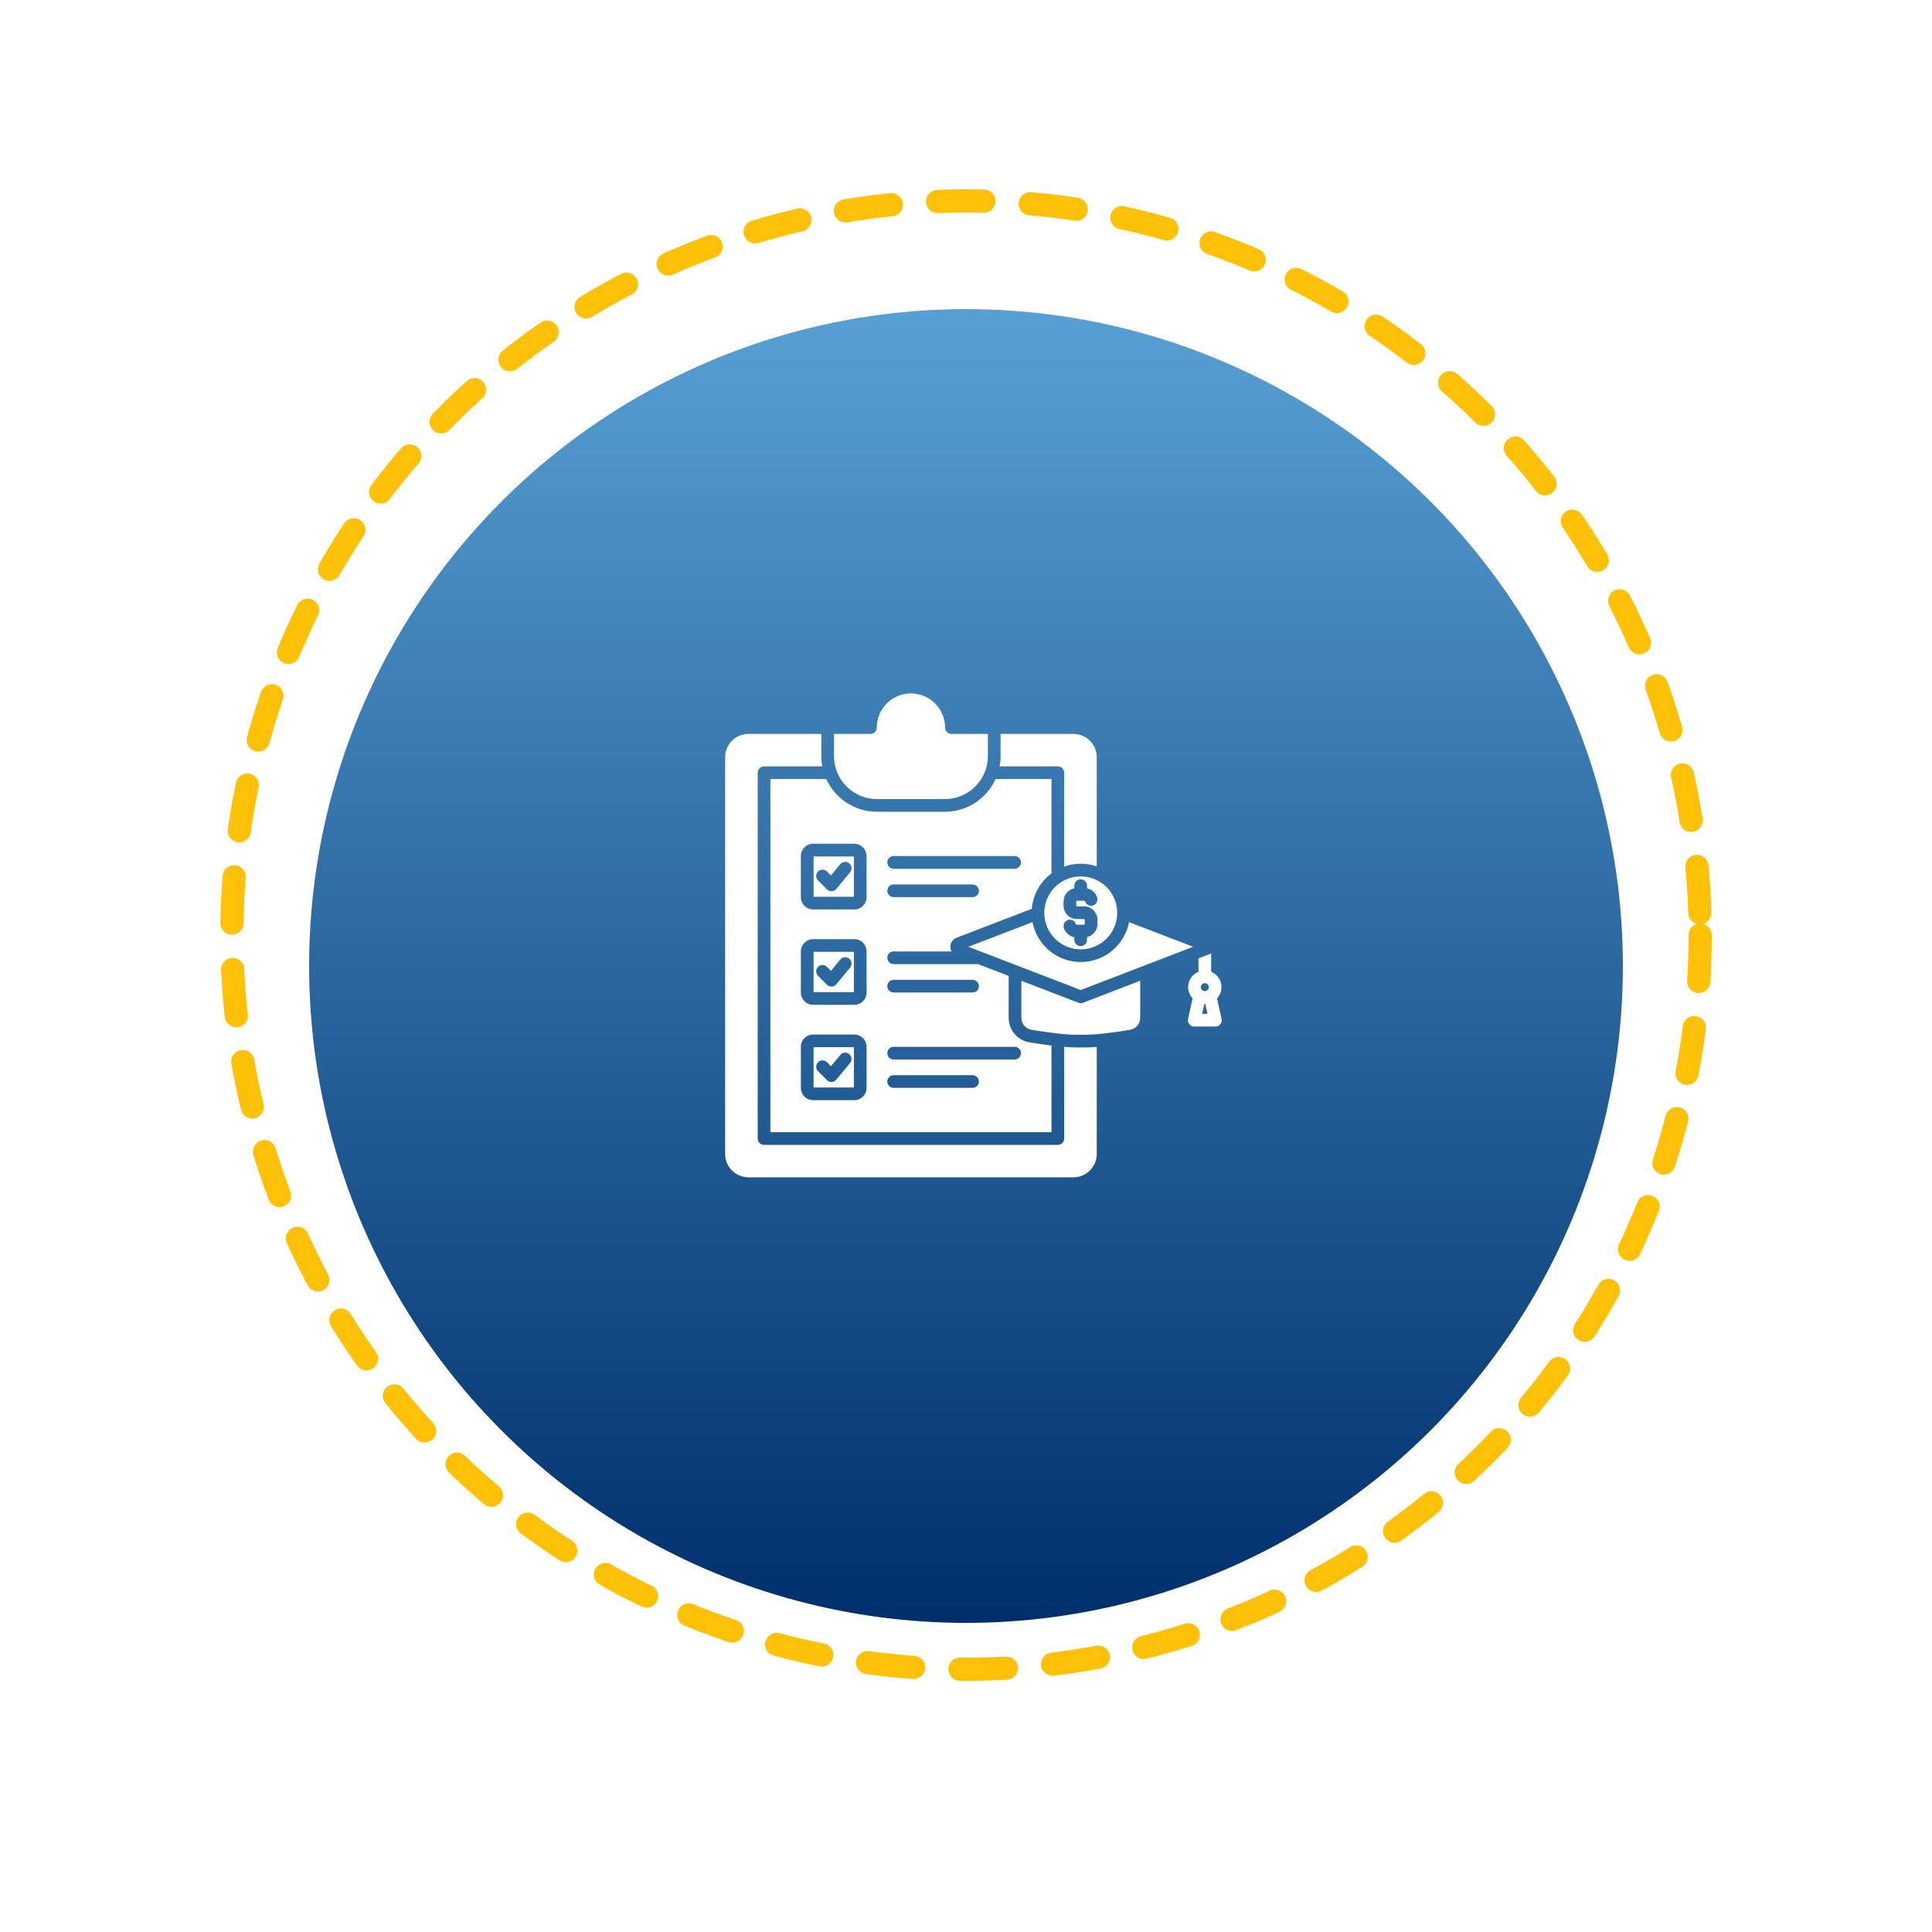
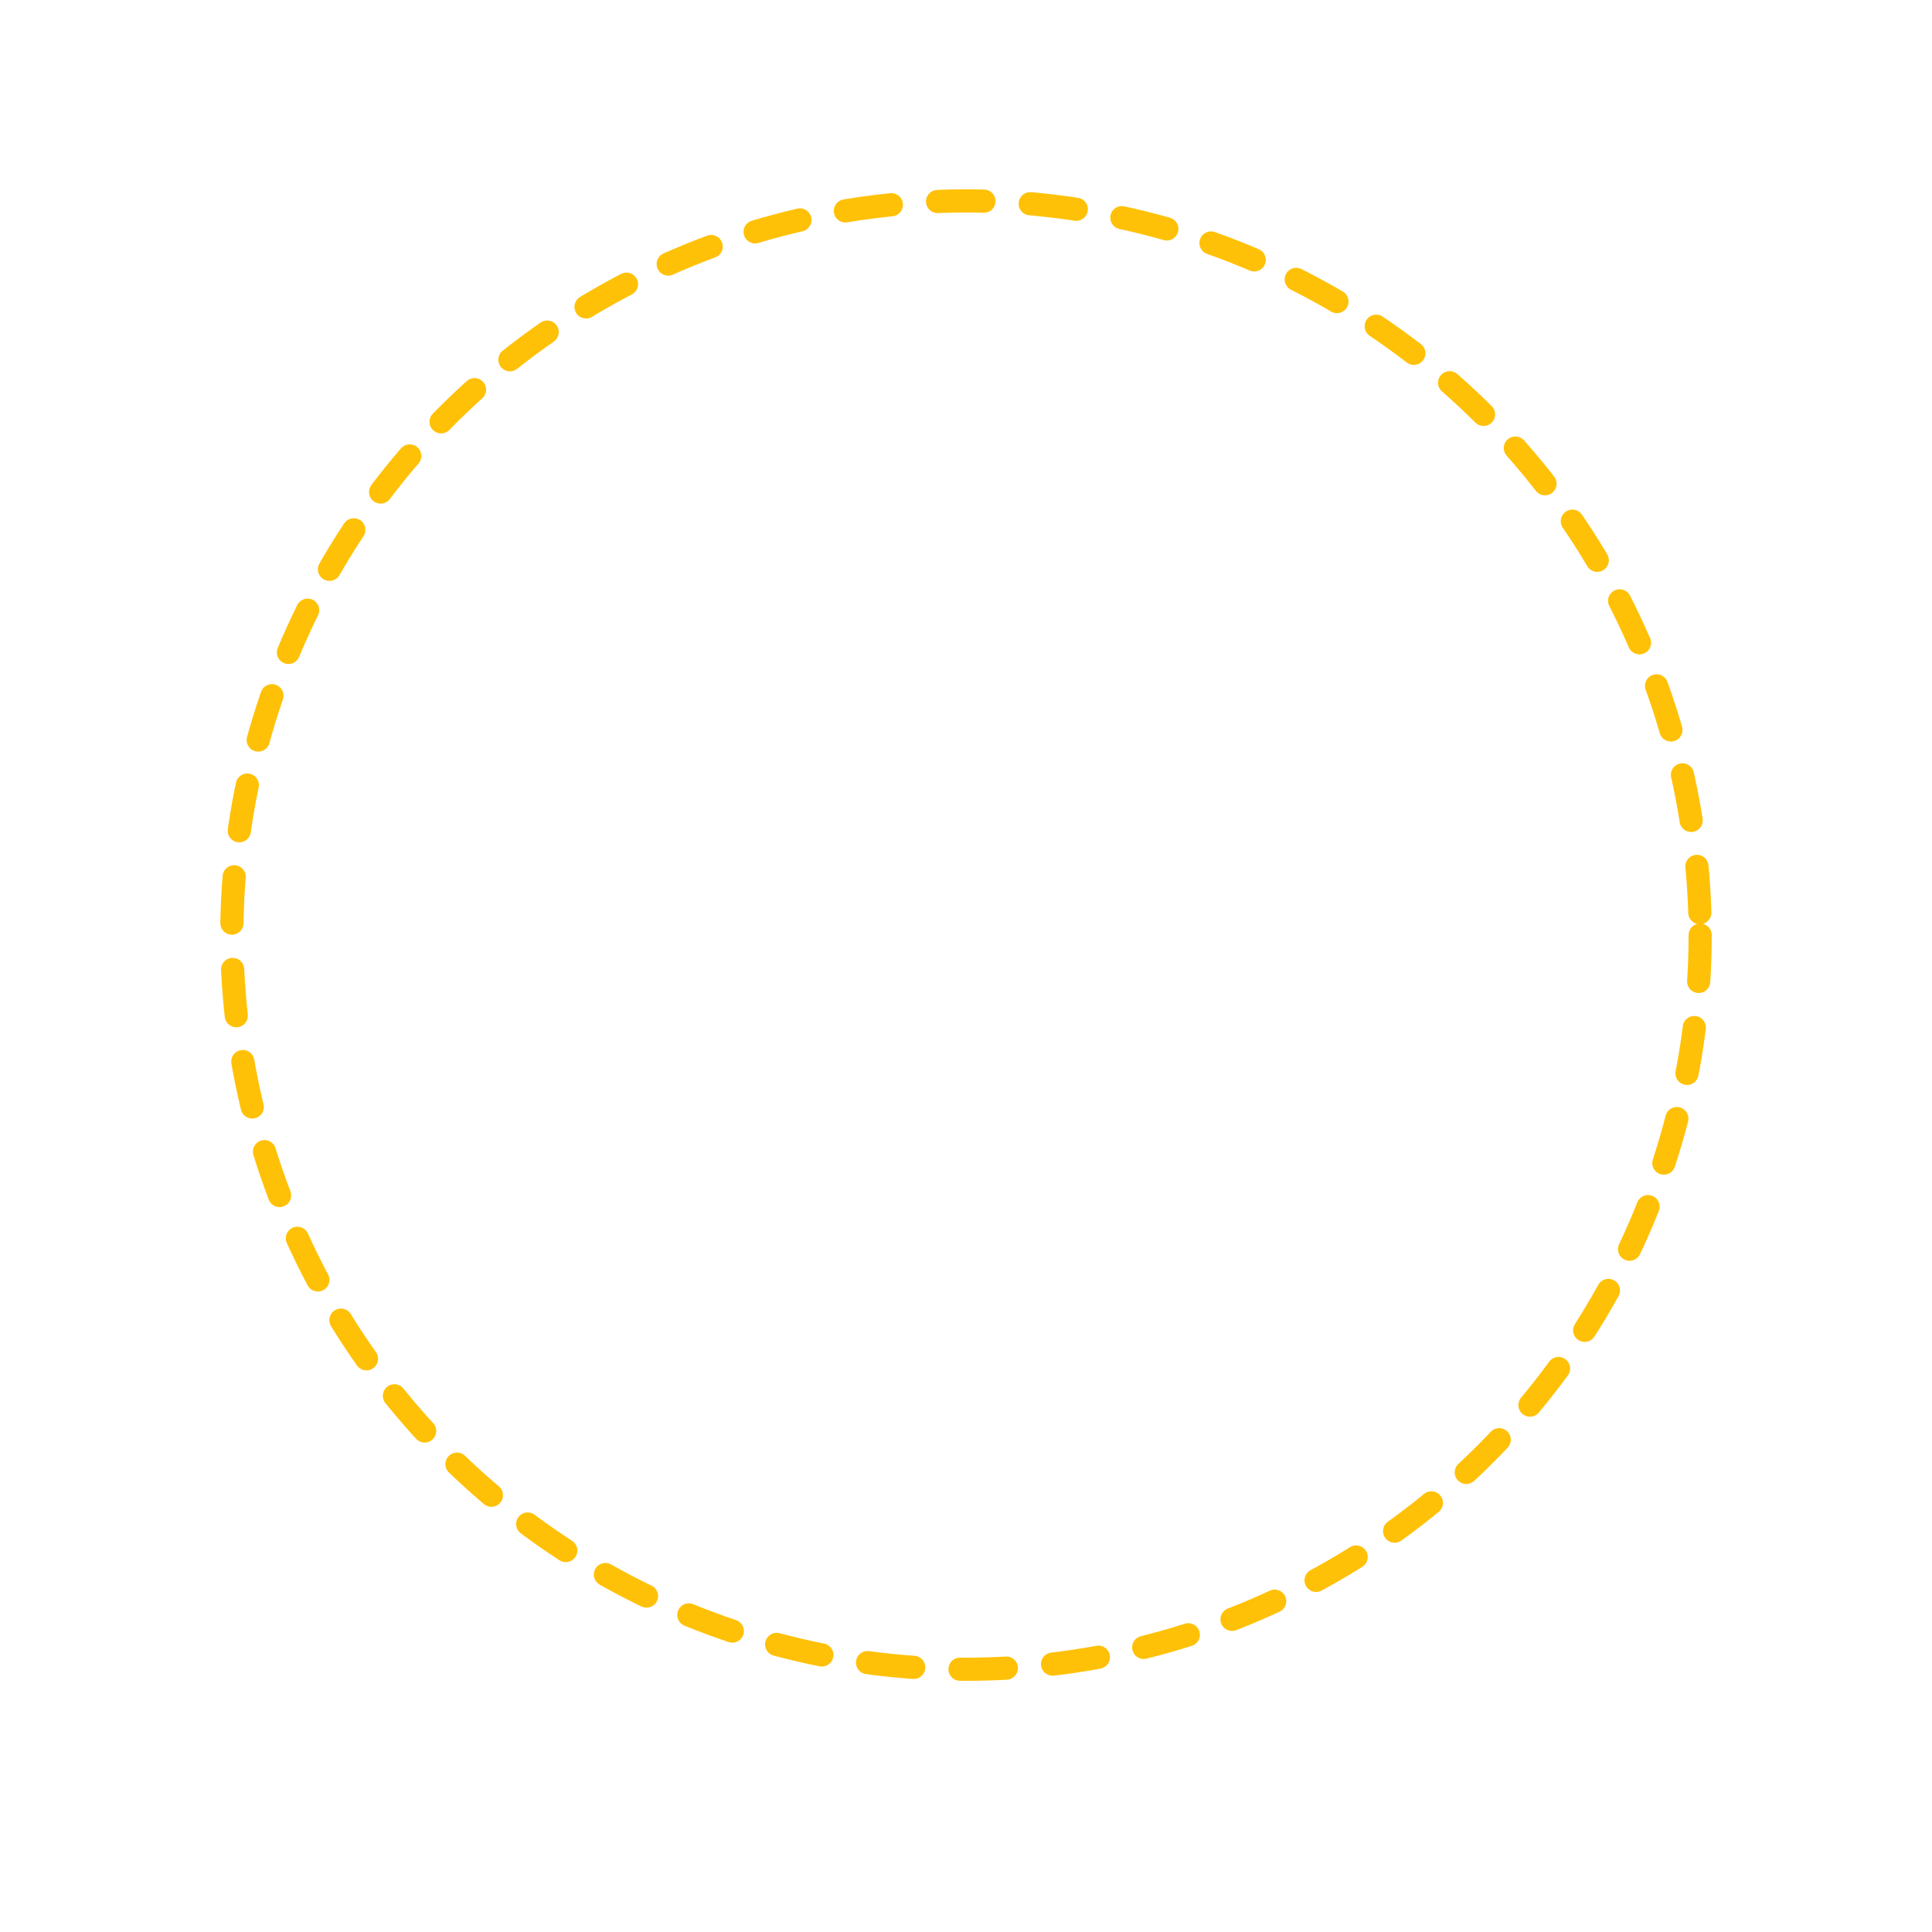
<svg xmlns="http://www.w3.org/2000/svg" width="250" height="250" viewBox="0 0 250 250" fill="none">
  <circle cx="125" cy="121" r="95" stroke="#FFC107" stroke-width="3" stroke-linecap="round" stroke-dasharray="6 6" />
  <g filter="url(#filter0_d_246_23)">
-     <circle cx="125" cy="121" r="85" fill="url(#paint0_linear_246_23)" />
-   </g>
-   <path fill-rule="evenodd" clip-rule="evenodd" d="M154.395 122.513L146.097 119.321C145.536 122.258 142.949 124.485 139.851 124.485C136.753 124.485 134.166 122.258 133.604 119.321L125.305 122.513L139.851 128.109L154.395 122.513ZM105.275 128.381H110.492V123.164H105.275V128.381ZM110 125.211L108.218 127.368C108.071 127.547 107.856 127.654 107.625 127.665C107.611 127.666 107.599 127.666 107.585 127.666C107.369 127.666 107.16 127.58 107.005 127.426L105.853 126.272C105.532 125.952 105.532 125.432 105.853 125.112C106.173 124.793 106.692 124.793 107.012 125.112L107.528 125.627L108.735 124.165C109.022 123.815 109.54 123.766 109.889 124.054C110.239 124.344 110.288 124.861 110 125.211ZM107.528 137.968L108.735 136.507C109.022 136.157 109.54 136.107 109.889 136.397C110.239 136.686 110.288 137.202 110 137.551L108.218 139.709C108.071 139.886 107.856 139.994 107.625 140.007C107.611 140.007 107.599 140.007 107.585 140.007C107.369 140.007 107.16 139.92 107.005 139.766L105.853 138.612C105.532 138.292 105.532 137.773 105.853 137.453C106.173 137.133 106.692 137.133 107.012 137.453L107.528 137.968ZM110.492 140.722V135.506H105.275V140.722H110.492ZM137.704 135.466C138.335 135.515 138.969 135.545 139.603 135.545C139.685 135.545 139.769 135.545 139.851 135.544C140.541 135.554 141.23 135.525 141.917 135.473V149.329C141.917 150.992 140.564 152.344 138.902 152.344H96.849C95.186 152.344 93.834 150.992 93.834 149.329V97.979C93.834 96.317 95.186 94.966 96.849 94.966H106.279V97.84C106.279 98.294 106.323 98.737 106.404 99.167H98.867C98.414 99.167 98.046 99.535 98.046 99.988V147.325C98.046 147.778 98.414 148.145 98.867 148.145H136.884C137.337 148.145 137.704 147.778 137.704 147.325V135.466ZM132.162 126.909L139.555 129.754C139.651 129.791 139.751 129.809 139.851 129.809C139.951 129.809 140.05 129.791 140.145 129.754L147.54 126.909V131.709C147.54 132.486 146.983 133.138 146.216 133.258C144.126 133.589 141.964 133.929 139.862 133.903C139.854 133.903 139.847 133.903 139.84 133.903C137.736 133.929 135.576 133.588 133.485 133.258C132.718 133.136 132.162 132.484 132.162 131.709V126.909ZM110.492 116.041V110.824H105.275V116.041H110.492ZM110 112.869C110.288 112.519 110.239 112.002 109.889 111.714C109.54 111.426 109.022 111.475 108.735 111.825L107.528 113.286L107.012 112.771C106.692 112.451 106.173 112.451 105.853 112.771C105.532 113.091 105.532 113.61 105.853 113.93L107.005 115.084C107.16 115.239 107.369 115.325 107.585 115.325C107.599 115.325 107.611 115.325 107.625 115.323C107.856 115.312 108.071 115.204 108.218 115.027L110 112.869ZM136.064 113.018C134.635 114.081 133.668 115.725 133.514 117.598L123.781 121.343C123.291 121.532 122.977 121.991 122.977 122.515C122.977 122.732 123.033 122.937 123.133 123.118H115.637C115.183 123.118 114.816 123.485 114.816 123.938C114.816 124.392 115.183 124.758 115.637 124.758H126.57L130.521 126.279V131.709C130.521 133.298 131.66 134.631 133.229 134.88C134.162 135.027 135.108 135.176 136.064 135.297V146.505H99.687V100.807H106.922C108.055 103.302 110.568 105.042 113.483 105.042H122.267C125.181 105.042 127.695 103.302 128.829 100.807H136.064V113.018ZM115.637 110.776C115.183 110.776 114.816 111.144 114.816 111.596C114.816 112.049 115.183 112.417 115.637 112.417H131.295C131.749 112.417 132.115 112.049 132.115 111.596C132.115 111.144 131.749 110.776 131.295 110.776H115.637ZM115.637 114.448C115.183 114.448 114.816 114.816 114.816 115.269C114.816 115.723 115.183 116.089 115.637 116.089H125.849C126.302 116.089 126.67 115.721 126.67 115.269C126.67 114.816 126.302 114.448 125.849 114.448H115.637ZM105.212 133.865C104.342 133.865 103.634 134.572 103.634 135.443V140.786C103.634 141.655 104.342 142.362 105.212 142.362H110.555C111.424 142.362 112.132 141.654 112.132 140.786V135.443C112.132 134.573 111.424 133.865 110.555 133.865H105.212ZM115.637 135.458C115.183 135.458 114.816 135.826 114.816 136.278C114.816 136.732 115.183 137.099 115.637 137.099H131.295C131.749 137.099 132.115 136.731 132.115 136.278C132.115 135.826 131.749 135.458 131.295 135.458H115.637ZM125.849 139.129H115.637C115.183 139.129 114.816 139.497 114.816 139.949C114.816 140.402 115.183 140.769 115.637 140.769H125.849C126.302 140.769 126.67 140.402 126.67 139.949C126.67 139.497 126.302 139.129 125.849 139.129ZM110.555 121.524C111.424 121.524 112.132 122.232 112.132 123.101V128.444C112.132 129.314 111.424 130.022 110.555 130.022H105.212C104.342 130.022 103.634 129.315 103.634 128.444V123.101C103.634 122.232 104.342 121.524 105.212 121.524H110.555ZM114.816 127.609C114.816 127.156 115.183 126.789 115.637 126.789H125.849C126.302 126.789 126.67 127.156 126.67 127.609C126.67 128.063 126.302 128.429 125.849 128.429H115.637C115.183 128.429 114.816 128.061 114.816 127.609ZM112.132 110.761C112.132 109.892 111.424 109.183 110.555 109.183H105.212C104.342 109.183 103.634 109.892 103.634 110.761V116.104C103.634 116.975 104.342 117.682 105.212 117.682H110.555C111.424 117.682 112.132 116.975 112.132 116.104V110.761ZM144.57 118.125C144.57 120.728 142.454 122.846 139.851 122.846C137.248 122.846 135.13 120.728 135.13 118.125C135.13 115.522 137.248 113.405 139.851 113.405C142.454 113.405 144.57 115.522 144.57 118.125ZM141.431 117.166C140.998 117.299 140.538 117.057 140.406 116.624C140.395 116.589 140.361 116.555 140.314 116.555H139.363C139.312 116.555 139.267 116.599 139.267 116.65V117.192C139.267 117.243 139.312 117.287 139.363 117.287H140.295C141.24 117.287 142.01 118.066 142.01 119.022V119.564C142.01 120.389 141.431 121.081 140.659 121.256V121.611C140.659 122.064 140.291 122.431 139.838 122.431C139.386 122.431 139.018 122.064 139.018 121.611V121.271C138.391 121.156 137.855 120.696 137.663 120.073C137.529 119.64 137.773 119.182 138.205 119.048C138.638 118.914 139.097 119.157 139.231 119.59C139.241 119.623 139.277 119.659 139.322 119.659H140.275C140.325 119.659 140.369 119.614 140.369 119.564V119.022C140.369 118.967 140.32 118.927 140.295 118.927H139.363C138.406 118.927 137.626 118.149 137.626 117.192V116.65C137.626 115.81 138.225 115.109 139.018 114.949V114.602C139.018 114.149 139.386 113.781 139.838 113.781C140.291 113.781 140.659 114.149 140.659 114.602V114.95C141.269 115.076 141.785 115.53 141.974 116.14C142.107 116.573 141.865 117.032 141.431 117.166ZM136.884 99.166C137.337 99.166 137.704 99.534 137.704 99.986V112.138C138.374 111.896 139.097 111.763 139.851 111.763C140.574 111.763 141.269 111.886 141.917 112.109V97.979C141.917 96.317 140.564 94.966 138.902 94.966H129.471V97.84C129.471 98.294 129.427 98.737 129.347 99.167H136.884V99.166ZM122.267 103.402C125.334 103.402 127.83 100.906 127.83 97.838V94.966H123.114C122.661 94.966 122.293 94.598 122.293 94.146C122.293 91.709 120.311 89.728 117.875 89.728C115.44 89.728 113.457 91.711 113.457 94.146C113.457 94.598 113.089 94.966 112.637 94.966H107.92V97.84C107.92 100.908 110.415 103.403 113.483 103.403H122.267V103.402ZM157.485 129.199L158.073 131.836C158.126 132.08 158.067 132.334 157.911 132.528C157.755 132.722 157.52 132.836 157.271 132.836H154.537C154.288 132.836 154.053 132.722 153.897 132.528C153.741 132.334 153.683 132.08 153.737 131.836L154.324 129.199C153.967 128.815 153.747 128.301 153.747 127.736C153.747 126.838 154.301 126.065 155.084 125.741V124.01L156.725 123.379V125.74C157.508 126.064 158.062 126.835 158.062 127.735C158.062 128.301 157.842 128.815 157.485 129.199ZM155.904 127.221C155.62 127.221 155.387 127.452 155.387 127.737C155.387 128.023 155.62 128.254 155.904 128.254C156.189 128.254 156.421 128.023 156.421 127.737C156.421 127.452 156.189 127.221 155.904 127.221ZM155.56 131.194H156.249L155.959 129.891C155.94 129.891 155.922 129.894 155.904 129.894C155.887 129.894 155.869 129.892 155.851 129.891L155.56 131.194Z" fill="white" />
+     </g>
+   <path fill-rule="evenodd" clip-rule="evenodd" d="M154.395 122.513L146.097 119.321C145.536 122.258 142.949 124.485 139.851 124.485C136.753 124.485 134.166 122.258 133.604 119.321L125.305 122.513L139.851 128.109L154.395 122.513ZM105.275 128.381H110.492V123.164H105.275V128.381ZM110 125.211L108.218 127.368C108.071 127.547 107.856 127.654 107.625 127.665C107.611 127.666 107.599 127.666 107.585 127.666C107.369 127.666 107.16 127.58 107.005 127.426L105.853 126.272C105.532 125.952 105.532 125.432 105.853 125.112C106.173 124.793 106.692 124.793 107.012 125.112L107.528 125.627L108.735 124.165C109.022 123.815 109.54 123.766 109.889 124.054C110.239 124.344 110.288 124.861 110 125.211ZM107.528 137.968L108.735 136.507C109.022 136.157 109.54 136.107 109.889 136.397C110.239 136.686 110.288 137.202 110 137.551L108.218 139.709C108.071 139.886 107.856 139.994 107.625 140.007C107.611 140.007 107.599 140.007 107.585 140.007C107.369 140.007 107.16 139.92 107.005 139.766L105.853 138.612C105.532 138.292 105.532 137.773 105.853 137.453C106.173 137.133 106.692 137.133 107.012 137.453L107.528 137.968ZM110.492 140.722V135.506H105.275V140.722H110.492ZM137.704 135.466C138.335 135.515 138.969 135.545 139.603 135.545C139.685 135.545 139.769 135.545 139.851 135.544C140.541 135.554 141.23 135.525 141.917 135.473V149.329C141.917 150.992 140.564 152.344 138.902 152.344H96.849C95.186 152.344 93.834 150.992 93.834 149.329V97.979C93.834 96.317 95.186 94.966 96.849 94.966H106.279V97.84C106.279 98.294 106.323 98.737 106.404 99.167H98.867C98.414 99.167 98.046 99.535 98.046 99.988V147.325C98.046 147.778 98.414 148.145 98.867 148.145H136.884C137.337 148.145 137.704 147.778 137.704 147.325V135.466ZM132.162 126.909L139.555 129.754C139.651 129.791 139.751 129.809 139.851 129.809L147.54 126.909V131.709C147.54 132.486 146.983 133.138 146.216 133.258C144.126 133.589 141.964 133.929 139.862 133.903C139.854 133.903 139.847 133.903 139.84 133.903C137.736 133.929 135.576 133.588 133.485 133.258C132.718 133.136 132.162 132.484 132.162 131.709V126.909ZM110.492 116.041V110.824H105.275V116.041H110.492ZM110 112.869C110.288 112.519 110.239 112.002 109.889 111.714C109.54 111.426 109.022 111.475 108.735 111.825L107.528 113.286L107.012 112.771C106.692 112.451 106.173 112.451 105.853 112.771C105.532 113.091 105.532 113.61 105.853 113.93L107.005 115.084C107.16 115.239 107.369 115.325 107.585 115.325C107.599 115.325 107.611 115.325 107.625 115.323C107.856 115.312 108.071 115.204 108.218 115.027L110 112.869ZM136.064 113.018C134.635 114.081 133.668 115.725 133.514 117.598L123.781 121.343C123.291 121.532 122.977 121.991 122.977 122.515C122.977 122.732 123.033 122.937 123.133 123.118H115.637C115.183 123.118 114.816 123.485 114.816 123.938C114.816 124.392 115.183 124.758 115.637 124.758H126.57L130.521 126.279V131.709C130.521 133.298 131.66 134.631 133.229 134.88C134.162 135.027 135.108 135.176 136.064 135.297V146.505H99.687V100.807H106.922C108.055 103.302 110.568 105.042 113.483 105.042H122.267C125.181 105.042 127.695 103.302 128.829 100.807H136.064V113.018ZM115.637 110.776C115.183 110.776 114.816 111.144 114.816 111.596C114.816 112.049 115.183 112.417 115.637 112.417H131.295C131.749 112.417 132.115 112.049 132.115 111.596C132.115 111.144 131.749 110.776 131.295 110.776H115.637ZM115.637 114.448C115.183 114.448 114.816 114.816 114.816 115.269C114.816 115.723 115.183 116.089 115.637 116.089H125.849C126.302 116.089 126.67 115.721 126.67 115.269C126.67 114.816 126.302 114.448 125.849 114.448H115.637ZM105.212 133.865C104.342 133.865 103.634 134.572 103.634 135.443V140.786C103.634 141.655 104.342 142.362 105.212 142.362H110.555C111.424 142.362 112.132 141.654 112.132 140.786V135.443C112.132 134.573 111.424 133.865 110.555 133.865H105.212ZM115.637 135.458C115.183 135.458 114.816 135.826 114.816 136.278C114.816 136.732 115.183 137.099 115.637 137.099H131.295C131.749 137.099 132.115 136.731 132.115 136.278C132.115 135.826 131.749 135.458 131.295 135.458H115.637ZM125.849 139.129H115.637C115.183 139.129 114.816 139.497 114.816 139.949C114.816 140.402 115.183 140.769 115.637 140.769H125.849C126.302 140.769 126.67 140.402 126.67 139.949C126.67 139.497 126.302 139.129 125.849 139.129ZM110.555 121.524C111.424 121.524 112.132 122.232 112.132 123.101V128.444C112.132 129.314 111.424 130.022 110.555 130.022H105.212C104.342 130.022 103.634 129.315 103.634 128.444V123.101C103.634 122.232 104.342 121.524 105.212 121.524H110.555ZM114.816 127.609C114.816 127.156 115.183 126.789 115.637 126.789H125.849C126.302 126.789 126.67 127.156 126.67 127.609C126.67 128.063 126.302 128.429 125.849 128.429H115.637C115.183 128.429 114.816 128.061 114.816 127.609ZM112.132 110.761C112.132 109.892 111.424 109.183 110.555 109.183H105.212C104.342 109.183 103.634 109.892 103.634 110.761V116.104C103.634 116.975 104.342 117.682 105.212 117.682H110.555C111.424 117.682 112.132 116.975 112.132 116.104V110.761ZM144.57 118.125C144.57 120.728 142.454 122.846 139.851 122.846C137.248 122.846 135.13 120.728 135.13 118.125C135.13 115.522 137.248 113.405 139.851 113.405C142.454 113.405 144.57 115.522 144.57 118.125ZM141.431 117.166C140.998 117.299 140.538 117.057 140.406 116.624C140.395 116.589 140.361 116.555 140.314 116.555H139.363C139.312 116.555 139.267 116.599 139.267 116.65V117.192C139.267 117.243 139.312 117.287 139.363 117.287H140.295C141.24 117.287 142.01 118.066 142.01 119.022V119.564C142.01 120.389 141.431 121.081 140.659 121.256V121.611C140.659 122.064 140.291 122.431 139.838 122.431C139.386 122.431 139.018 122.064 139.018 121.611V121.271C138.391 121.156 137.855 120.696 137.663 120.073C137.529 119.64 137.773 119.182 138.205 119.048C138.638 118.914 139.097 119.157 139.231 119.59C139.241 119.623 139.277 119.659 139.322 119.659H140.275C140.325 119.659 140.369 119.614 140.369 119.564V119.022C140.369 118.967 140.32 118.927 140.295 118.927H139.363C138.406 118.927 137.626 118.149 137.626 117.192V116.65C137.626 115.81 138.225 115.109 139.018 114.949V114.602C139.018 114.149 139.386 113.781 139.838 113.781C140.291 113.781 140.659 114.149 140.659 114.602V114.95C141.269 115.076 141.785 115.53 141.974 116.14C142.107 116.573 141.865 117.032 141.431 117.166ZM136.884 99.166C137.337 99.166 137.704 99.534 137.704 99.986V112.138C138.374 111.896 139.097 111.763 139.851 111.763C140.574 111.763 141.269 111.886 141.917 112.109V97.979C141.917 96.317 140.564 94.966 138.902 94.966H129.471V97.84C129.471 98.294 129.427 98.737 129.347 99.167H136.884V99.166ZM122.267 103.402C125.334 103.402 127.83 100.906 127.83 97.838V94.966H123.114C122.661 94.966 122.293 94.598 122.293 94.146C122.293 91.709 120.311 89.728 117.875 89.728C115.44 89.728 113.457 91.711 113.457 94.146C113.457 94.598 113.089 94.966 112.637 94.966H107.92V97.84C107.92 100.908 110.415 103.403 113.483 103.403H122.267V103.402ZM157.485 129.199L158.073 131.836C158.126 132.08 158.067 132.334 157.911 132.528C157.755 132.722 157.52 132.836 157.271 132.836H154.537C154.288 132.836 154.053 132.722 153.897 132.528C153.741 132.334 153.683 132.08 153.737 131.836L154.324 129.199C153.967 128.815 153.747 128.301 153.747 127.736C153.747 126.838 154.301 126.065 155.084 125.741V124.01L156.725 123.379V125.74C157.508 126.064 158.062 126.835 158.062 127.735C158.062 128.301 157.842 128.815 157.485 129.199ZM155.904 127.221C155.62 127.221 155.387 127.452 155.387 127.737C155.387 128.023 155.62 128.254 155.904 128.254C156.189 128.254 156.421 128.023 156.421 127.737C156.421 127.452 156.189 127.221 155.904 127.221ZM155.56 131.194H156.249L155.959 129.891C155.94 129.891 155.922 129.894 155.904 129.894C155.887 129.894 155.869 129.892 155.851 129.891L155.56 131.194Z" fill="white" />
  <defs>
    <filter id="filter0_d_246_23" x="0" y="0" width="250" height="250" filterUnits="userSpaceOnUse" color-interpolation-filters="sRGB">
      <feFlood flood-opacity="0" result="BackgroundImageFix" />
      <feColorMatrix in="SourceAlpha" type="matrix" values="0 0 0 0 0 0 0 0 0 0 0 0 0 0 0 0 0 0 127 0" result="hardAlpha" />
      <feOffset dy="4" />
      <feGaussianBlur stdDeviation="20" />
      <feComposite in2="hardAlpha" operator="out" />
      <feColorMatrix type="matrix" values="0 0 0 0 0 0 0 0 0 0 0 0 0 0 0 0 0 0 0.14 0" />
      <feBlend mode="normal" in2="BackgroundImageFix" result="effect1_dropShadow_246_23" />
      <feBlend mode="normal" in="SourceGraphic" in2="effect1_dropShadow_246_23" result="shape" />
    </filter>
    <linearGradient id="paint0_linear_246_23" x1="125" y1="36" x2="125" y2="206" gradientUnits="userSpaceOnUse">
      <stop stop-color="#57A0D3" />
      <stop offset="1" stop-color="#002F6C" />
    </linearGradient>
  </defs>
</svg>